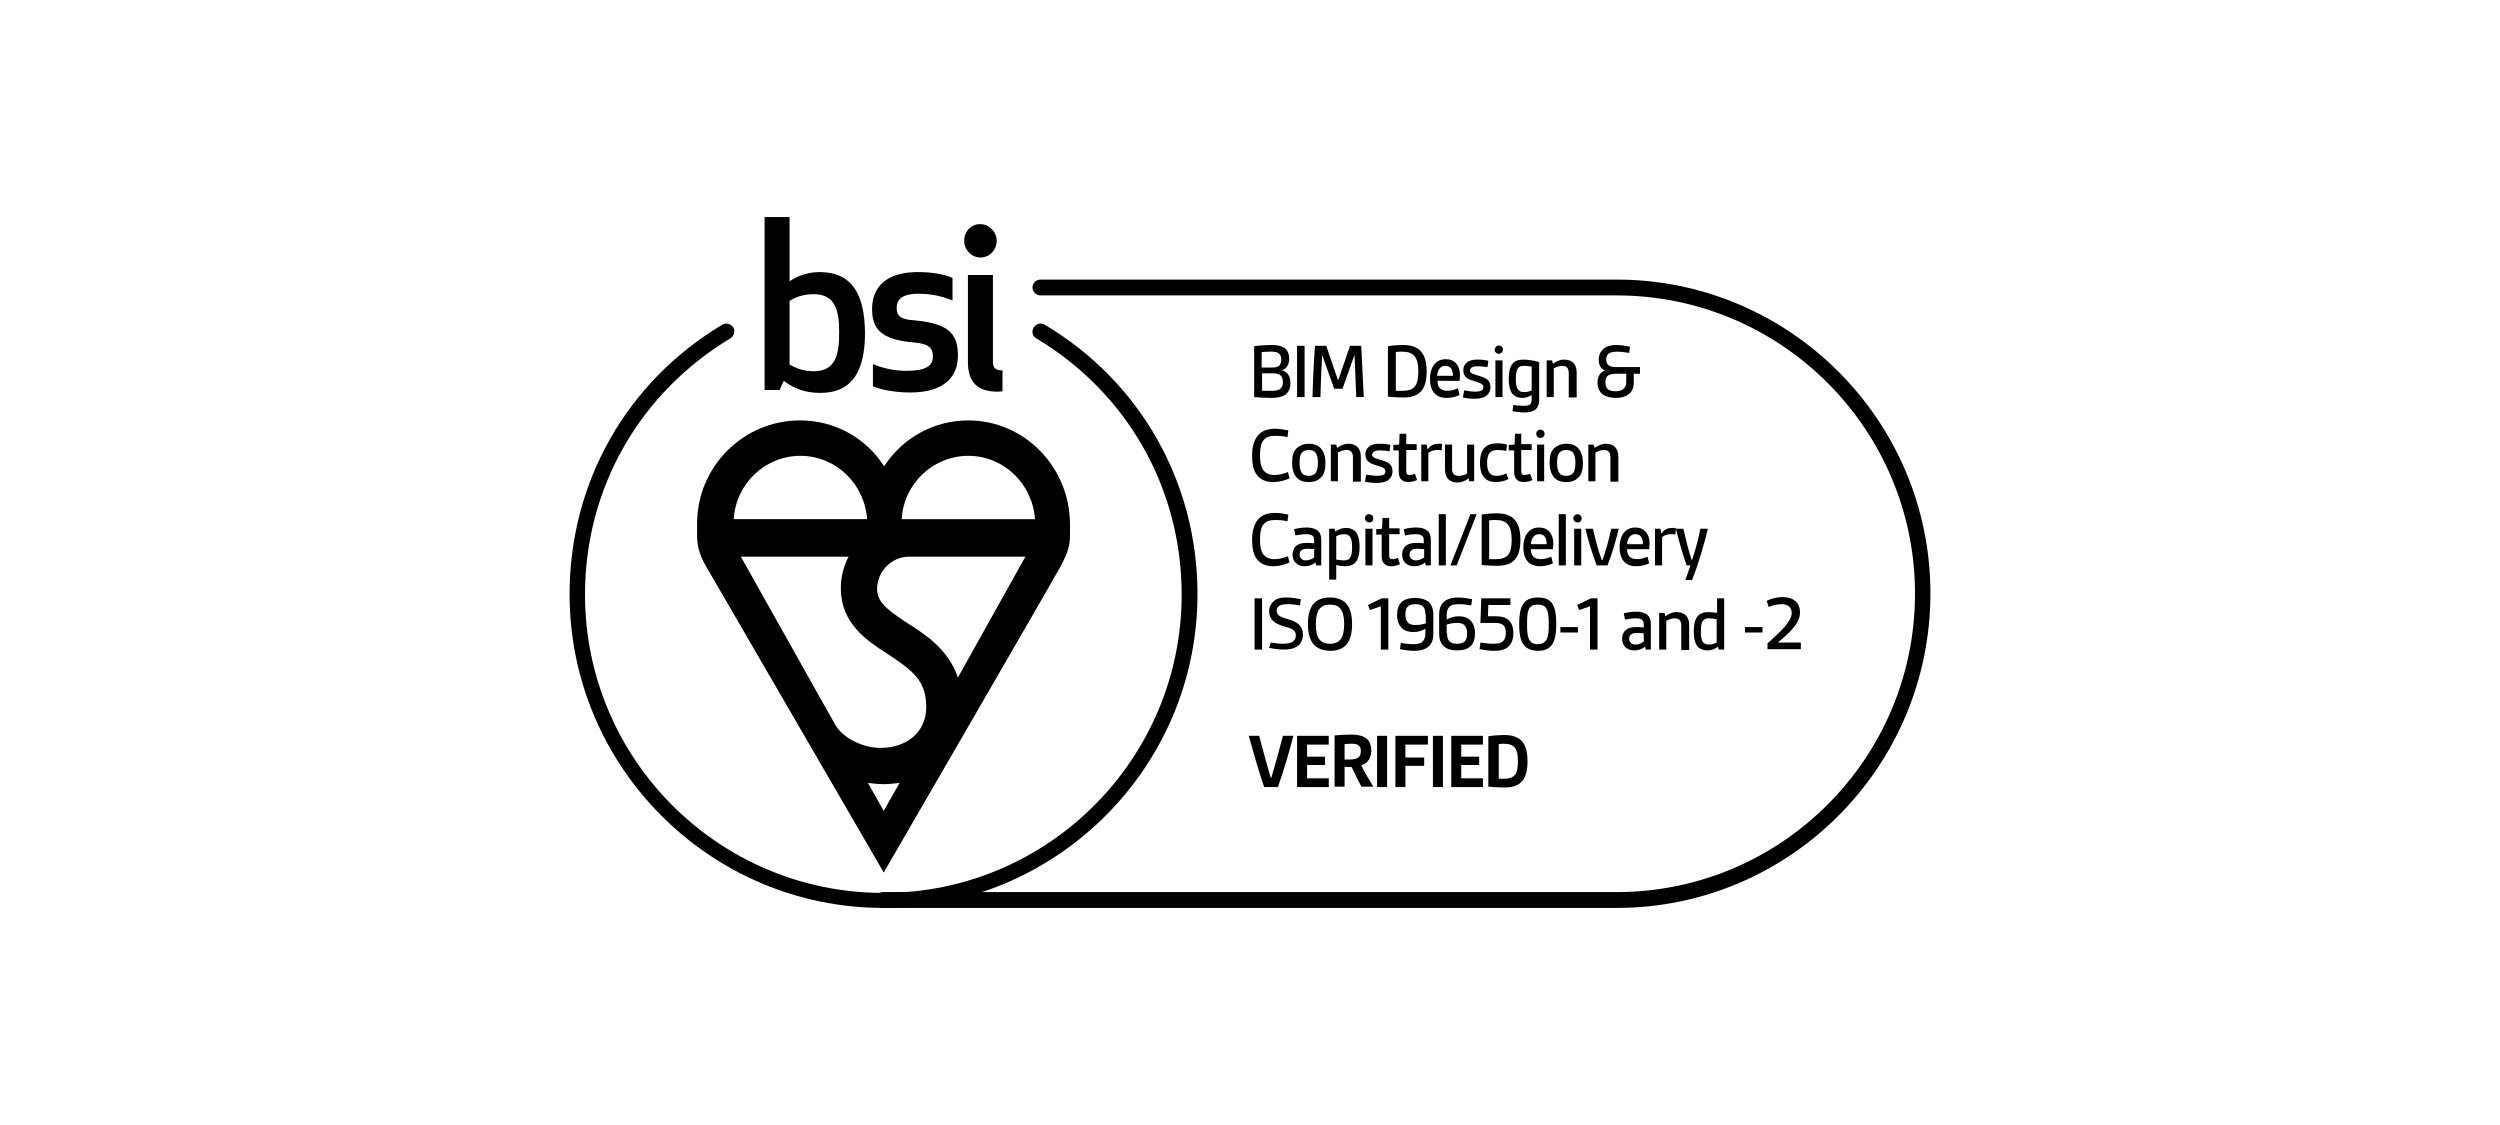
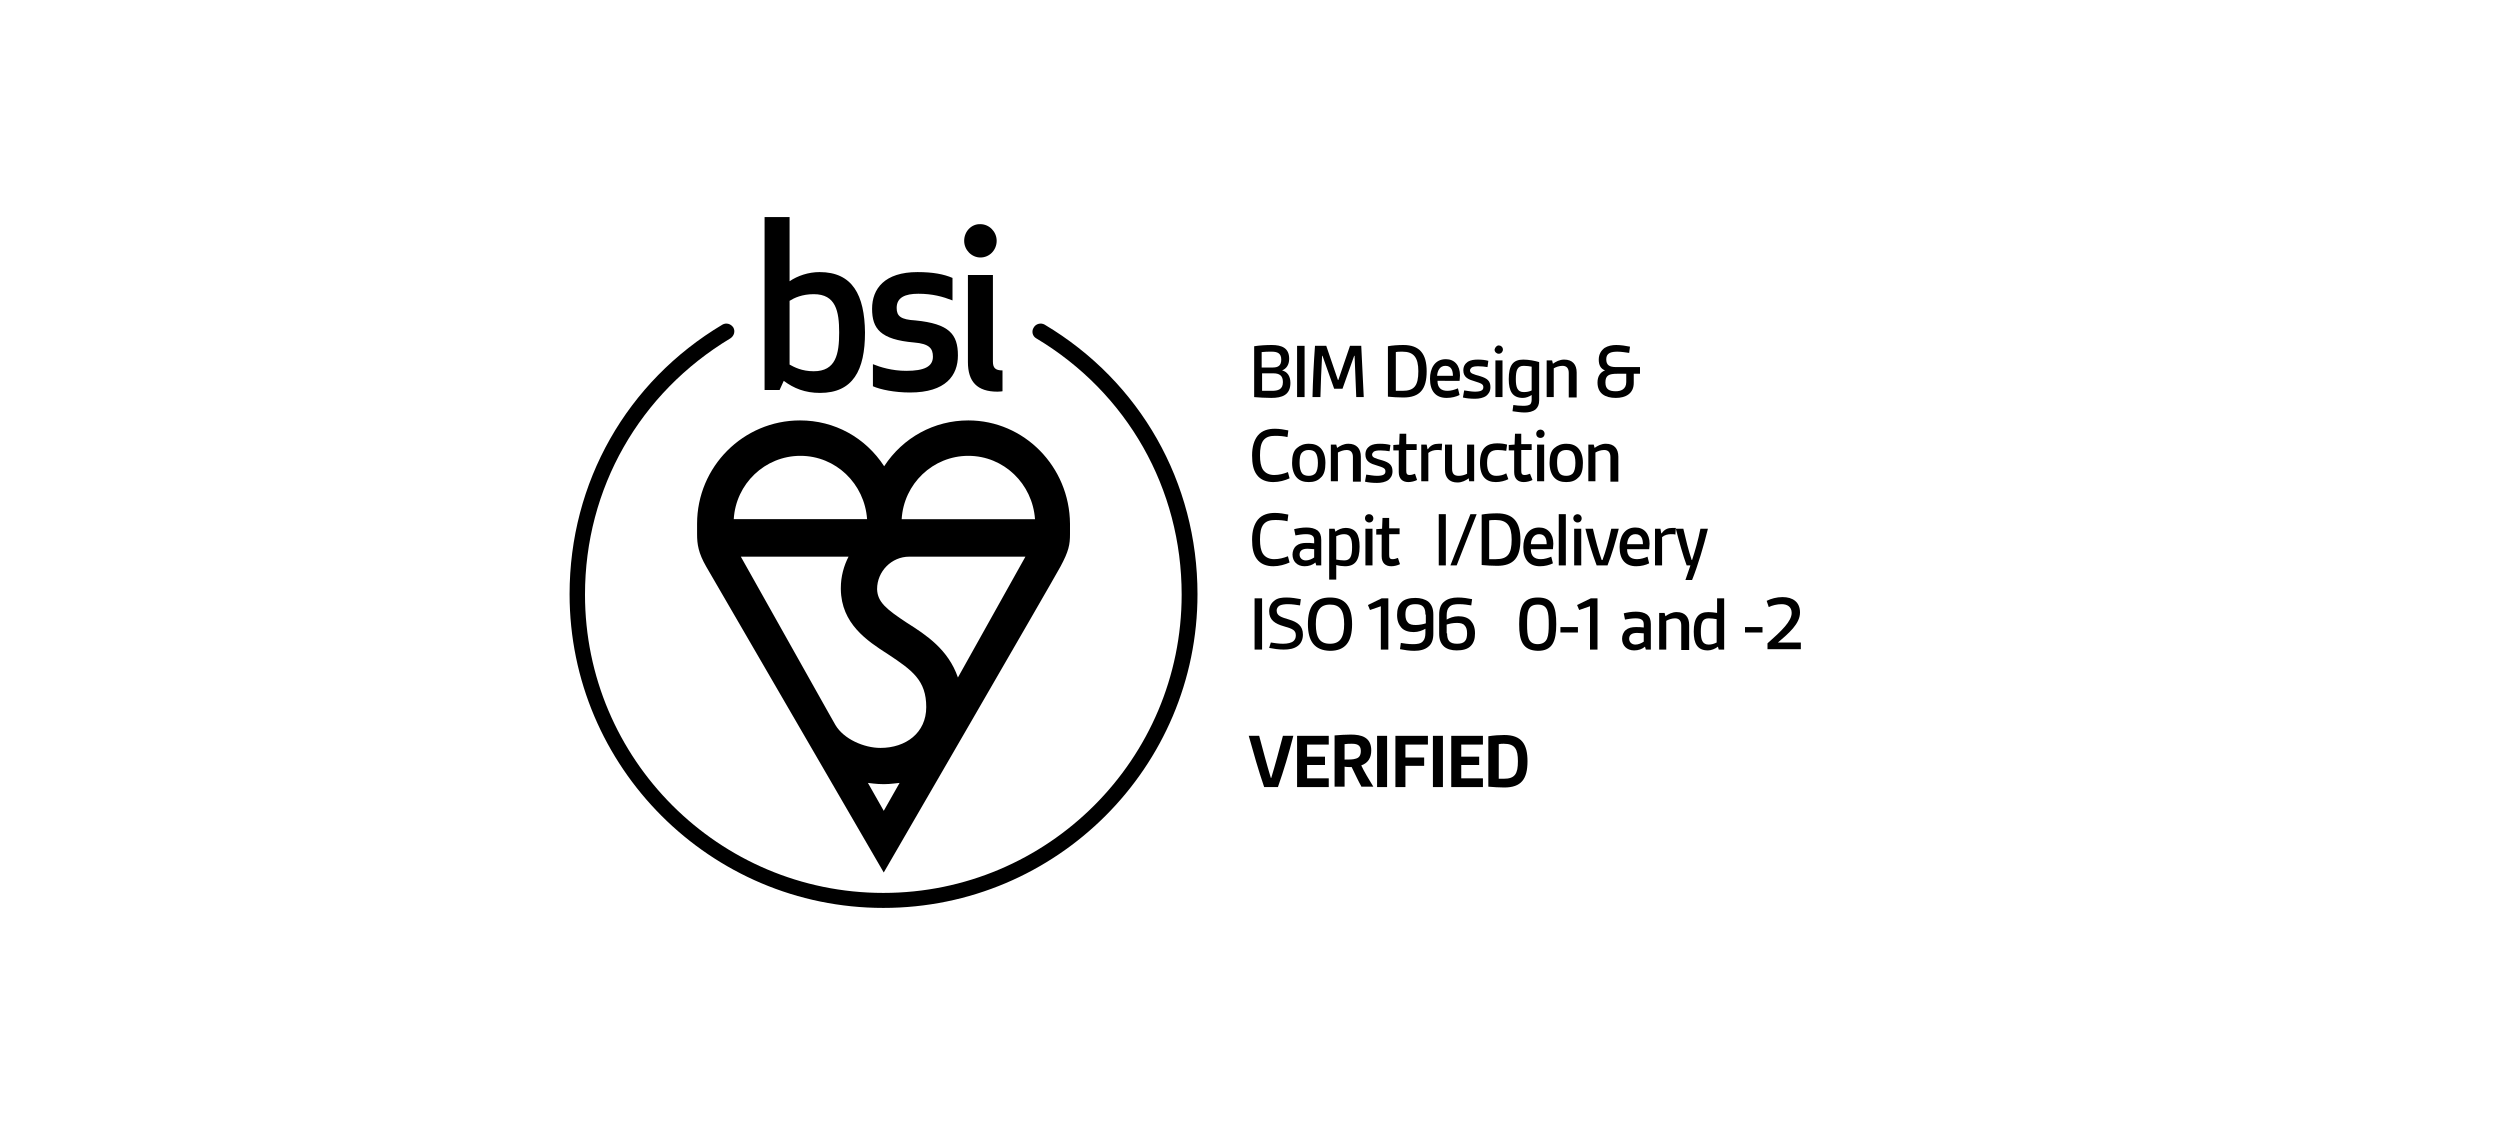
<svg xmlns="http://www.w3.org/2000/svg" version="1.1" id="Layer_1" x="0px" y="0px" viewBox="0 0 600 270" style="enable-background:new 0 0 600 270;" xml:space="preserve">
  <g>
    <g>
      <path d="M303.4,188.9c-1.4-4.1-2.5-8-3.7-12.3h2.5c0.9,3.4,1.8,6.8,2.8,10.1h0.1c1-3.3,1.9-6.7,2.8-10.1h2.5    c-1.1,4.3-2.3,8.3-3.7,12.3H303.4z" />
      <polygon points="311.3,188.9 311.3,176.6 318.9,176.6 318.9,178.7 313.7,178.7 313.7,181.6 318,181.6 318,183.6 313.7,183.6     313.7,186.8 318.9,186.8 318.9,188.9   " />
      <path d="M326.8,188.9c-0.9-1.6-1.6-3.2-2.4-4.8c-0.5,0-1.3,0-1.7-0.1v4.8h-2.4v-12.3c1.2-0.1,2.7-0.2,3.9-0.2    c2.5,0,4.9,0.6,4.9,3.8c0,1.7-0.7,3-2.4,3.6c0.7,1.5,1.8,3.3,2.9,5.1H326.8z M322.7,182.3c1.1,0,2,0,2.6-0.2    c0.9-0.2,1.3-0.8,1.3-1.9c0-1.5-1.1-1.7-2.2-1.7c-0.6,0-1.1,0-1.7,0.1V182.3z" />
      <rect x="330.5" y="176.6" width="2.4" height="12.3" />
      <polygon points="334.9,188.9 334.9,176.6 342.7,176.6 342.7,178.7 337.3,178.7 337.3,181.8 341.8,181.8 341.8,183.8 337.3,183.8     337.3,188.9   " />
      <rect x="343.9" y="176.6" width="2.4" height="12.3" />
      <polygon points="348.3,188.9 348.3,176.6 355.9,176.6 355.9,178.7 350.7,178.7 350.7,181.6 355,181.6 355,183.6 350.7,183.6     350.7,186.8 355.9,186.8 355.9,188.9   " />
      <path d="M357.2,176.7c1.3-0.2,2.7-0.3,3.8-0.3c4.2,0,5.6,2.2,5.6,6.3c0,4.3-1.5,6.3-5.6,6.3c-1.2,0-2.6-0.1-3.8-0.2V176.7z     M359.7,186.9c0.5,0,0.8,0,1.2,0c2.7,0,3.4-1.2,3.4-4.2c0-2.9-0.7-4.2-3.4-4.2c-0.4,0-0.8,0-1.2,0.1V186.9z" />
      <path d="M307.7,88.9c1.2,0.3,2,1.3,2,3c0,2.9-2,3.6-4.6,3.6c-1.5,0-2.9-0.1-4.1-0.2V83.1c1.2-0.2,2.9-0.3,4.2-0.3    c2.4,0,4.2,0.7,4.2,3.3C309.4,87.6,308.7,88.5,307.7,88.9L307.7,88.9z M305.5,88.2c1.3,0,2-0.5,2-1.9c0-1.5-0.9-1.9-2.3-1.9    c-0.8,0-1.6,0-2.4,0.1v3.7H305.5z M302.9,89.7v4.1c0.8,0,1.5,0,2.3,0c1.5,0,2.7-0.3,2.7-2.1c0-1.6-0.9-2.1-2.3-2.1H302.9z" />
      <rect x="311.3" y="83" width="1.8" height="12.3" />
      <path d="M325.5,95.3c-0.1-3.3-0.3-6.7-0.4-9.9H325l-2.8,7.9h-2l-2.8-7.9h-0.1c-0.2,3.3-0.3,6.6-0.4,9.9h-1.9    c0.1-4.1,0.3-8.2,0.6-12.3h2.7l2.8,8.2h0.1l2.8-8.2h2.7c0.2,4.1,0.4,8.2,0.6,12.3H325.5z" />
      <path d="M333.1,83.1c1-0.2,2.5-0.3,3.7-0.3c3.9,0,5.6,2.1,5.6,6.3c0,4.3-1.6,6.3-5.6,6.3c-1.2,0-2.7-0.1-3.7-0.2V83.1z M335,93.8    c0.6,0,1.1,0,1.6,0c2.8,0,3.8-1.2,3.8-4.7c0-3.3-1.1-4.7-3.8-4.7c-0.6,0-1.2,0-1.6,0.1V93.8z" />
      <path d="M350.3,94.8c-0.8,0.4-1.9,0.7-3.1,0.7c-2.6,0-4-1.6-4-4.6c0-2.4,1.1-4.7,3.8-4.7c2.1,0,3.4,1.5,3.4,3.9    c0,0.5-0.1,1-0.1,1.3H345c0,0.8,0.2,1.4,0.6,1.8c0.4,0.4,1,0.6,1.8,0.6c0.9,0,1.8-0.3,2.5-0.6L350.3,94.8z M348.7,90.2    c0-1.3-0.4-2.4-1.8-2.4c-1.3,0-1.9,1.1-2,2.4H348.7z" />
      <path d="M351.4,93.7c0.8,0.1,1.7,0.3,2.6,0.3c0.7,0,1.3-0.1,1.6-0.3c0.3-0.2,0.4-0.4,0.4-0.8c0-0.7-0.5-0.9-2.1-1.4    c-1.4-0.4-2.7-0.9-2.7-2.6c0-1,0.4-1.6,1.1-2.1c0.7-0.4,1.5-0.5,2.4-0.5c0.9,0,1.8,0.1,2.5,0.3l-0.2,1.5c-0.7-0.1-1.4-0.2-2.2-0.2    c-0.8,0-1.3,0.1-1.6,0.3c-0.2,0.2-0.4,0.4-0.4,0.7c0,0.7,0.7,0.9,2.5,1.4c1.6,0.5,2.4,1.1,2.4,2.6c0,1-0.4,1.6-1,2.1    c-0.7,0.5-1.7,0.7-2.7,0.7c-1.1,0-2.1-0.1-2.9-0.3L351.4,93.7z" />
      <path d="M359.7,82.9c0.5,0,1,0.4,1,1c0,0.5-0.4,1-1,1c-0.5,0-1-0.4-1-1C358.8,83.4,359.2,82.9,359.7,82.9 M358.9,86.5h1.7v8.8    h-1.7V86.5z" />
      <path d="M367.6,94.8c-0.6,0.4-1.4,0.7-2.1,0.7c-2.5,0-3.4-1.6-3.4-4.5c0-3.3,1-4.7,3.5-4.7c1.3,0,2.8,0.3,3.8,0.6v9.2    c0,1-0.3,1.6-0.8,2.1c-0.7,0.6-1.7,0.8-2.7,0.8c-1,0-2-0.2-2.9-0.3l0.2-1.5c0.6,0.1,1.5,0.2,2.4,0.2c0.7,0,1.4-0.1,1.7-0.4    c0.2-0.3,0.3-0.6,0.3-1.1V94.8z M367.6,88c-0.5-0.1-1.2-0.2-1.9-0.2c-1.5,0-1.9,1-1.9,3.2c0,2,0.4,3.1,1.9,3.1    c0.7,0,1.3-0.1,1.9-0.4V88z" />
      <path d="M376.5,95.3v-5.8c0-1.1-0.5-1.7-1.5-1.7c-0.8,0-1.6,0.3-2.1,0.6v6.9h-1.7v-8.8h1.3l0.2,0.8c0.7-0.5,1.6-1,2.7-1    c2,0,3,1.2,3,3.1v6H376.5z" />
      <path d="M392.1,89.7v2.2c0,2.6-2,3.6-4.3,3.6c-2.6,0-4.4-1.1-4.4-3.7c0-1.5,0.7-2.5,1.8-2.9v0c-1-0.4-1.5-1.2-1.5-2.6    c0-1.3,0.6-2.2,1.4-2.8c0.8-0.5,1.8-0.7,2.8-0.7c1.1,0,2.3,0.2,3.3,0.4l-0.2,1.5c-0.7-0.1-1.9-0.3-2.8-0.3c-1.5,0-2.7,0.3-2.7,1.8    c0,1.4,0.7,1.9,2.4,1.9h5.7v1.6H392.1z M390.3,89.7h-2.1c-2.1,0-2.9,0.4-2.9,2.1c0,1.7,1,2.1,2.5,2.1c1.1,0,2.5-0.4,2.5-2.2V89.7z    " />
      <path d="M309.5,114.8c-1.1,0.5-2.5,0.9-3.9,0.9c-1.6,0-3.1-0.5-4-1.8c-0.8-1.1-1.1-2.6-1.1-4.6c0-2.1,0.5-3.7,1.4-4.8    c1-1.2,2.5-1.6,4.1-1.6c1.1,0,2.2,0.2,3.2,0.4l-0.2,1.6c-0.8-0.2-1.9-0.3-2.9-0.3c-1.2,0-2.2,0.2-2.9,1.1c-0.6,0.8-0.8,2-0.8,3.6    c0,1.5,0.2,2.6,0.7,3.4c0.6,0.9,1.6,1.3,2.7,1.3c1.2,0,2.3-0.3,3.3-0.7L309.5,114.8z" />
      <path d="M314.1,115.7c-1.2,0-2.1-0.3-2.8-1c-0.8-0.8-1.2-2.1-1.2-3.6c0-1.6,0.3-2.9,1.2-3.6c0.7-0.6,1.6-1,2.8-1    c1.2,0,2.1,0.3,2.8,1c0.8,0.8,1.2,2.1,1.2,3.6c0,1.6-0.3,2.9-1.2,3.6C316.2,115.4,315.3,115.7,314.1,115.7 M316.3,111.1    c0-1.1-0.2-2-0.6-2.5c-0.3-0.4-0.9-0.6-1.6-0.6c-0.7,0-1.2,0.2-1.6,0.6c-0.5,0.5-0.6,1.4-0.6,2.5c0,1.1,0.2,2,0.6,2.5    c0.3,0.4,0.9,0.6,1.6,0.6c0.7,0,1.2-0.2,1.6-0.6C316.1,113.1,316.3,112.2,316.3,111.1" />
      <path d="M324.7,115.5v-5.8c0-1.1-0.5-1.7-1.5-1.7c-0.8,0-1.5,0.3-2.1,0.6v6.9h-1.7v-8.8h1.3l0.2,0.8c0.7-0.5,1.6-1,2.7-1    c2,0,3,1.2,3,3.1v6H324.7z" />
      <path d="M327.9,113.9c0.8,0.1,1.7,0.3,2.6,0.3c0.7,0,1.3-0.1,1.6-0.3c0.3-0.2,0.4-0.4,0.4-0.8c0-0.7-0.5-0.9-2.1-1.4    c-1.4-0.4-2.7-0.9-2.7-2.6c0-1,0.4-1.6,1.1-2.1c0.7-0.4,1.5-0.5,2.4-0.5c0.9,0,1.8,0.1,2.5,0.3l-0.2,1.5c-0.7-0.1-1.4-0.2-2.2-0.2    c-0.8,0-1.3,0.1-1.6,0.3c-0.2,0.2-0.4,0.4-0.4,0.7c0,0.7,0.7,0.9,2.5,1.4c1.6,0.5,2.4,1.1,2.4,2.6c0,1-0.4,1.6-1,2.1    c-0.7,0.5-1.7,0.7-2.7,0.7c-1.1,0-2.1-0.1-2.9-0.3L327.9,113.9z" />
      <path d="M340.1,115.2c-0.6,0.3-1.4,0.5-2.1,0.5c-1.4,0-2.3-0.8-2.3-2.4v-5.2h-1.3v-1.3l1.4-0.1l0.1-2.6h1.6v2.5h2.5v1.4h-2.5v4.9    c0,0.7,0.1,1.1,0.8,1.1c0.4,0,0.8-0.1,1.3-0.3L340.1,115.2z" />
      <path d="M341.1,115.5v-8.8h1.3l0.2,1.1h0.1c0.7-1,1.5-1.3,2.6-1.3c0.2,0,0.4,0,0.8,0l-0.1,1.6c-0.3-0.1-0.7-0.1-1.1-0.1    c-0.7,0-1.5,0.2-2.1,0.7v6.8H341.1z" />
      <path d="M352.6,115.5l-0.1-0.7c-0.7,0.5-1.6,1-2.7,1c-2,0-3-1.2-3-3.1v-6h1.7v5.8c0,1.2,0.5,1.7,1.6,1.7c0.7,0,1.4-0.2,2-0.5v-7    h1.7v8.8H352.6z" />
      <path d="M362,115c-0.8,0.4-1.9,0.7-3,0.7c-2.3,0-3.8-1.3-3.8-4.6c0-3.8,1.9-4.7,4.1-4.7c0.9,0,1.7,0.1,2.4,0.3l-0.2,1.5    c-0.6-0.1-1.3-0.2-2-0.2c-1.7,0-2.6,0.7-2.6,3.1c0,2.1,0.7,3.1,2.2,3.1c0.9,0,1.7-0.2,2.4-0.6L362,115z" />
      <path d="M367.8,115.2c-0.6,0.3-1.4,0.5-2.1,0.5c-1.4,0-2.3-0.8-2.3-2.4v-5.2h-1.3v-1.3l1.4-0.1l0.1-2.6h1.5v2.5h2.5v1.4h-2.5v4.9    c0,0.7,0.1,1.1,0.8,1.1c0.4,0,0.8-0.1,1.3-0.3L367.8,115.2z" />
      <path d="M369.7,103.1c0.5,0,1,0.4,1,1s-0.4,1-1,1s-1-0.4-1-1S369.2,103.1,369.7,103.1 M368.9,106.7h1.7v8.8h-1.7V106.7z" />
      <path d="M375.9,115.7c-1.2,0-2.1-0.3-2.8-1c-0.8-0.8-1.2-2.1-1.2-3.6c0-1.6,0.3-2.9,1.2-3.6c0.7-0.6,1.6-1,2.8-1    c1.2,0,2.1,0.3,2.8,1c0.8,0.8,1.2,2.1,1.2,3.6c0,1.6-0.3,2.9-1.2,3.6C378,115.4,377.1,115.7,375.9,115.7 M378.1,111.1    c0-1.1-0.2-2-0.6-2.5c-0.3-0.4-0.9-0.6-1.6-0.6c-0.7,0-1.2,0.2-1.6,0.6c-0.5,0.5-0.6,1.4-0.6,2.5c0,1.1,0.2,2,0.6,2.5    c0.3,0.4,0.9,0.6,1.6,0.6c0.7,0,1.2-0.2,1.6-0.6C377.9,113.1,378.1,112.2,378.1,111.1" />
      <path d="M386.5,115.5v-5.8c0-1.1-0.5-1.7-1.5-1.7c-0.8,0-1.6,0.3-2.1,0.6v6.9h-1.7v-8.8h1.3l0.2,0.8c0.7-0.5,1.6-1,2.7-1    c2,0,3,1.2,3,3.1v6H386.5z" />
      <path d="M309.5,135c-1.1,0.5-2.5,0.9-3.9,0.9c-1.6,0-3.1-0.5-4-1.8c-0.8-1.1-1.1-2.6-1.1-4.6c0-2.1,0.5-3.7,1.4-4.8    c1-1.2,2.5-1.6,4.1-1.6c1.1,0,2.2,0.2,3.2,0.4l-0.2,1.6c-0.8-0.2-1.9-0.3-2.9-0.3c-1.2,0-2.2,0.2-2.9,1.1c-0.6,0.8-0.8,2-0.8,3.6    c0,1.5,0.2,2.6,0.7,3.4c0.6,0.9,1.6,1.3,2.7,1.3c1.2,0,2.3-0.3,3.3-0.7L309.5,135z" />
      <path d="M315.9,135.7l-0.2-0.7c-0.7,0.6-1.6,0.9-2.6,0.9c-1.8,0-2.9-1.2-2.9-2.8c0-0.8,0.3-1.6,0.9-2.1c0.6-0.5,1.4-0.7,2.4-0.7    c0.6,0,1.3,0,1.9,0.1v-0.7c0-0.5-0.1-0.9-0.4-1.1c-0.3-0.3-0.9-0.4-1.6-0.4c-0.9,0-1.9,0.2-2.5,0.3l-0.3-1.5    c0.8-0.2,1.9-0.4,2.9-0.4c1.1,0,2,0.2,2.7,0.7c0.6,0.5,0.9,1.2,0.9,2.3v6.1H315.9z M315.4,131.8c-0.4,0-1-0.1-1.6-0.1    c-1.3,0-1.9,0.5-1.9,1.4c0,0.8,0.6,1.4,1.5,1.4c0.7,0,1.4-0.3,2-0.7V131.8z" />
      <path d="M319,139.2v-12.3h1.3l0.2,0.7c0.6-0.5,1.6-0.9,2.4-0.9c2.5,0,3.4,1.6,3.4,4.5c0,3.3-1.1,4.7-3.5,4.7    c-0.6,0-1.4-0.1-2.1-0.3v3.5H319z M320.7,134.3c0.6,0.1,1.3,0.2,1.9,0.2c1.5,0,1.9-1,1.9-3.2c0-2-0.4-3.1-1.9-3.1    c-0.7,0-1.3,0.2-1.9,0.5V134.3z" />
      <path d="M328.6,123.4c0.5,0,1,0.4,1,1s-0.4,1-1,1c-0.5,0-1-0.4-1-1S328,123.4,328.6,123.4 M327.7,126.9h1.7v8.8h-1.7V126.9z" />
      <path d="M336,135.4c-0.6,0.3-1.4,0.5-2.1,0.5c-1.4,0-2.3-0.8-2.3-2.4v-5.2h-1.3V127l1.4-0.1l0.1-2.6h1.6v2.5h2.5v1.4h-2.5v4.9    c0,0.7,0.1,1.1,0.8,1.1c0.4,0,0.8-0.1,1.3-0.3L336,135.4z" />
-       <path d="M342.2,135.7L342,135c-0.7,0.6-1.6,0.9-2.6,0.9c-1.8,0-2.9-1.2-2.9-2.8c0-0.8,0.3-1.6,0.9-2.1c0.6-0.5,1.4-0.7,2.4-0.7    c0.6,0,1.3,0,1.9,0.1v-0.7c0-0.5-0.1-0.9-0.4-1.1c-0.3-0.3-0.9-0.4-1.6-0.4c-0.9,0-1.9,0.2-2.5,0.3l-0.3-1.5    c0.8-0.2,1.9-0.4,2.9-0.4c1.1,0,2,0.2,2.7,0.7c0.6,0.5,0.9,1.2,0.9,2.3v6.1H342.2z M341.8,131.8c-0.4,0-1-0.1-1.6-0.1    c-1.3,0-1.9,0.5-1.9,1.4c0,0.8,0.6,1.4,1.5,1.4c0.7,0,1.4-0.3,2-0.7V131.8z" />
      <rect x="345.3" y="123.4" width="1.7" height="12.3" />
      <polygon points="348.1,135.7 352.9,123.4 354.4,123.4 349.6,135.7   " />
      <path d="M355.6,123.5c1-0.2,2.5-0.3,3.7-0.3c3.9,0,5.6,2.1,5.6,6.3c0,4.3-1.6,6.3-5.6,6.3c-1.2,0-2.7-0.1-3.7-0.2V123.5z     M357.4,134.2c0.6,0,1.1,0,1.6,0c2.8,0,3.8-1.2,3.8-4.7c0-3.3-1.1-4.7-3.8-4.7c-0.6,0-1.2,0-1.6,0.1V134.2z" />
      <path d="M372.7,135.2c-0.8,0.4-1.9,0.7-3.1,0.7c-2.6,0-4-1.6-4-4.6c0-2.4,1.1-4.7,3.8-4.7c2.1,0,3.4,1.5,3.4,3.9    c0,0.5-0.1,1-0.1,1.3h-5.3c0,0.8,0.2,1.4,0.6,1.8c0.4,0.4,1,0.6,1.8,0.6c0.9,0,1.8-0.3,2.5-0.6L372.7,135.2z M371.2,130.6    c0-1.3-0.4-2.4-1.8-2.4c-1.3,0-1.9,1.1-2,2.4H371.2z" />
      <rect x="374.1" y="123.4" width="1.7" height="12.3" />
      <path d="M378.6,123.4c0.5,0,1,0.4,1,1s-0.4,1-1,1c-0.5,0-1-0.4-1-1S378.1,123.4,378.6,123.4 M377.8,126.9h1.7v8.8h-1.7V126.9z" />
      <path d="M383.2,135.7c-1.1-2.9-2-5.9-2.7-8.8h1.8c0.6,2.6,1.3,5.3,2.1,7.5h0.2c0.8-2.1,1.5-4.8,2.1-7.5h1.8    c-0.7,2.9-1.6,6-2.7,8.8H383.2z" />
      <path d="M395.8,135.2c-0.8,0.4-1.9,0.7-3.1,0.7c-2.6,0-4-1.6-4-4.6c0-2.4,1.1-4.7,3.8-4.7c2.1,0,3.4,1.5,3.4,3.9    c0,0.5-0.1,1-0.1,1.3h-5.3c0,0.8,0.2,1.4,0.6,1.8c0.4,0.4,1,0.6,1.8,0.6c0.9,0,1.8-0.3,2.5-0.6L395.8,135.2z M394.3,130.6    c0-1.3-0.4-2.4-1.8-2.4c-1.3,0-1.9,1.1-2,2.4H394.3z" />
      <path d="M397.2,135.7v-8.8h1.3l0.2,1.1h0.1c0.7-1,1.5-1.3,2.6-1.3c0.2,0,0.4,0,0.8,0l-0.1,1.6c-0.3-0.1-0.7-0.1-1.1-0.1    c-0.7,0-1.5,0.2-2.1,0.7v6.8H397.2z" />
      <path d="M404.5,139.2c0.5-1.4,0.9-2.6,1.2-3.5h-0.9c-0.9-2.4-1.8-5.7-2.6-8.8h1.8c0.6,2.6,1.2,5.1,2,7.5h0.1    c0.7-2.1,1.5-4.9,2-7.5h1.8c-1,4.1-2.4,8.8-3.8,12.3H404.5z" />
      <rect x="301.1" y="143.6" width="1.8" height="12.3" />
      <path d="M305,154.2c0.7,0.1,1.8,0.3,2.9,0.3c1.1,0,2.1-0.2,2.6-0.7c0.3-0.3,0.5-0.7,0.5-1.3c0-1.2-0.7-1.6-2.9-2.2    c-2.1-0.6-3.5-1.5-3.5-3.6c0-1,0.4-1.9,1.2-2.5c0.8-0.7,1.9-0.8,3-0.8s2.3,0.2,3.4,0.4l-0.2,1.5c-0.7-0.1-1.8-0.3-2.9-0.3    c-0.8,0-1.6,0.1-2.1,0.4c-0.4,0.3-0.6,0.7-0.6,1.1c0,1.3,1,1.6,3,2.2c2,0.6,3.3,1.5,3.3,3.6c0,1.1-0.4,2.1-1.2,2.7    c-0.9,0.7-2.1,0.9-3.4,0.9c-1.2,0-2.5-0.2-3.5-0.4L305,154.2z" />
      <path d="M313.9,149.8c0-4.2,1.6-6.4,5.3-6.4c3.7,0,5.3,2.2,5.3,6.4c0,4.2-1.6,6.4-5.3,6.4C315.5,156.1,313.9,153.9,313.9,149.8     M322.6,149.8c0-3.3-1-4.7-3.4-4.7s-3.4,1.5-3.4,4.7c0,3.3,1,4.7,3.4,4.7S322.6,153,322.6,149.8" />
      <polygon points="331.4,155.9 331.4,145.5 328.8,146.4 328.3,145.2 331.6,143.6 333.2,143.6 333.2,155.9   " />
      <path d="M342.1,150.9c-0.7,0.4-1.7,0.8-2.8,0.8c-1.2,0-2.3-0.3-3-1.1c-0.6-0.7-1-1.6-1-3c0-1.3,0.3-2.3,1-3c0.7-0.8,2-1.1,3.4-1.1    c1.2,0,2.3,0.3,3.1,0.9c0.8,0.7,1.2,1.7,1.2,3.1v4.6c0,1.4-0.4,2.5-1.2,3.1c-0.8,0.7-2,1-3.4,1c-1.1,0-2.4-0.2-3.4-0.4l0.2-1.5    c0.6,0.1,1.8,0.3,2.9,0.3c1,0,1.9-0.1,2.4-0.7c0.4-0.4,0.6-1.1,0.6-2V150.9z M342.1,147.5c0-1.7-0.6-2.5-2.4-2.5    c-1.8,0-2.4,0.8-2.4,2.5c0,0.9,0.2,1.5,0.6,1.9c0.4,0.5,1.1,0.6,1.9,0.6c0.9,0,1.8-0.2,2.4-0.4V147.5z" />
      <path d="M345.4,147.5c0-1.4,0.4-2.5,1.2-3.1c0.8-0.7,2-1,3.3-1c1.2,0,2.4,0.2,3.4,0.4l-0.2,1.5c-0.6-0.1-1.8-0.3-2.9-0.3    c-1,0-1.9,0.1-2.4,0.7c-0.4,0.4-0.6,1.1-0.6,2v1c0.7-0.4,1.7-0.8,2.8-0.8c1.2,0,2.3,0.3,3,1.1c0.6,0.7,1,1.6,1,3    c0,1.3-0.3,2.3-1,3c-0.7,0.8-2,1.1-3.4,1.1c-1.2,0-2.3-0.3-3-0.9c-0.8-0.7-1.2-1.7-1.2-3.1V147.5z M347.3,152    c0,1.7,0.6,2.5,2.4,2.5c1.8,0,2.4-0.8,2.4-2.5c0-0.9-0.2-1.5-0.6-1.9c-0.4-0.5-1.1-0.6-1.9-0.6c-0.9,0-1.8,0.2-2.4,0.4V152z" />
-       <path d="M355.3,154.2c0.7,0.1,1.9,0.3,3,0.3c1,0,2-0.1,2.5-0.7c0.4-0.4,0.6-1.1,0.6-1.9c0-1.8-0.8-2.4-2.6-2.4h-3.5l0.2-5.9h7v1.6    h-5.3l-0.1,2.7h1.9c2.6,0,4.2,1.1,4.2,4.1c0,1.4-0.4,2.5-1.2,3.2c-0.9,0.8-2.1,1-3.4,1c-1.2,0-2.5-0.2-3.5-0.4L355.3,154.2z" />
      <path d="M364.6,149.8c0-4.1,0.9-6.4,4.5-6.4c3.6,0,4.4,2.2,4.4,6.4c0,4.1-0.9,6.4-4.4,6.4C365.5,156.1,364.6,153.9,364.6,149.8     M371.7,149.8c0-2.9-0.2-4.7-2.6-4.7c-2.5,0-2.6,1.8-2.6,4.7c0,2.9,0.2,4.8,2.6,4.8C371.5,154.5,371.7,152.7,371.7,149.8" />
      <rect x="374.5" y="150.5" width="4.2" height="1.3" />
      <polygon points="381.6,155.9 381.6,145.5 379,146.4 378.5,145.2 381.8,143.6 383.4,143.6 383.4,155.9   " />
      <path d="M395,155.9l-0.2-0.7c-0.7,0.6-1.6,0.9-2.6,0.9c-1.8,0-2.9-1.2-2.9-2.8c0-0.8,0.3-1.6,0.9-2.1c0.6-0.5,1.4-0.7,2.4-0.7    c0.6,0,1.3,0,1.9,0.1v-0.7c0-0.5-0.1-0.9-0.4-1.1c-0.3-0.3-0.9-0.4-1.6-0.4c-0.9,0-1.9,0.2-2.5,0.3l-0.3-1.5    c0.8-0.2,1.9-0.4,2.9-0.4c1.1,0,2,0.2,2.7,0.7c0.6,0.5,0.9,1.2,0.9,2.3v6.1H395z M394.5,152c-0.4,0-1-0.1-1.6-0.1    c-1.3,0-1.9,0.5-1.9,1.4c0,0.8,0.6,1.4,1.5,1.4c0.7,0,1.4-0.3,2-0.7V152z" />
      <path d="M403.5,155.9v-5.8c0-1.1-0.5-1.7-1.5-1.7c-0.8,0-1.6,0.3-2.1,0.6v6.9h-1.7v-8.8h1.3l0.2,0.8c0.7-0.5,1.6-1,2.7-1    c2,0,3,1.2,3,3.1v6H403.5z" />
      <path d="M412.5,155.9l-0.2-0.7c-0.6,0.5-1.6,0.9-2.4,0.9c-2.5,0-3.4-1.6-3.4-4.5c0-3.3,1.1-4.7,3.5-4.7c0.6,0,1.4,0.1,2.1,0.2    v-3.5h1.7v12.3H412.5z M412,148.6c-0.6-0.1-1.3-0.2-1.9-0.2c-1.5,0-1.9,1-1.9,3.2c0,2,0.4,3.1,1.9,3.1c0.7,0,1.3-0.2,1.9-0.5    V148.6z" />
      <rect x="418.8" y="150.5" width="4.2" height="1.3" />
      <path d="M424.2,155.9v-1.5c3.4-3,5.8-5.3,5.8-7.3c0-1.5-1.1-2.1-2.4-2.1c-1.1,0-2.3,0.3-3.1,0.7l-0.5-1.5c1-0.5,2.4-0.9,3.8-0.9    c2.5,0,4.2,1.2,4.2,3.7c0,2.7-2.7,5-5.3,7.2h5.5v1.6H424.2z" />
-       <path d="M388,217.9H212c-1,0-1.9-0.8-1.9-1.9s0.8-1.9,1.9-1.9H388c39.5,0,71.6-32.1,71.6-71.6c0-39.5-32.1-71.6-71.6-71.6H249.7    c-1,0-1.9-0.8-1.9-1.9c0-1,0.8-1.9,1.9-1.9H388c41.5,0,75.3,33.8,75.3,75.3C463.3,184.1,429.5,217.9,388,217.9" />
      <path d="M216.4,124.6c0.5-8.5,7.5-15.2,16-15.2c8.5,0,15.4,6.7,16,15.2H216.4z M229.9,162.6c-2.3-6.7-7.6-10.2-12.2-13.1    c-5-3.3-7.1-5-7.2-8.1c0-4.3,3.5-7.8,7.7-7.8h27.9L229.9,162.6z M208.3,187.9c0.2,0,2,0.3,3.8,0.3c1.7,0,3.4-0.3,3.8-0.3l-3.8,6.7    L208.3,187.9z M203.7,133.5c-1.2,2.3-1.9,4.9-1.9,7.6h0c0,0.1,0,0.2,0,0.3v0c0.1,8.3,6.3,12.4,11.3,15.6c5.9,3.9,9.2,6.3,9.2,12.7    c0,6.2-4.9,9.8-11,9.8c-3.9,0-8.8-2.1-10.8-5.5l-1.7-3l-21-37.4H203.7z M192.1,109.4c8.5,0,15.4,6.7,16,15.2h-32    C176.6,116.1,183.6,109.4,192.1,109.4 M232.4,100.9c-8.2,0-15.7,4.1-20.2,11c-4.5-6.9-11.9-11-20.2-11    c-13.6,0-24.7,11.1-24.7,24.8c0,0,0,0.1,0,2.5c0,2.4,0.3,4.5,2.2,7.8c1.9,3.3,42.6,73.4,42.6,73.4s40.4-69.7,42.4-73.4    c2-3.7,2.3-5.3,2.3-7.8v-2.5C256.7,112,245.8,100.9,232.4,100.9" />
    </g>
    <g>
      <path d="M196.7,65.3c-2.7,0-5.3,0.9-7.2,2.2V52.1h-6v41.5h3.6l1-2.2c2.4,1.8,5.1,2.9,8.7,2.9c7.9,0,10.8-5.4,10.8-14.5    C207.5,70.8,204.6,65.3,196.7,65.3 M195.3,70.6c5.3,0,6.1,4.1,6.1,9.2c0,5.2-0.8,9.3-6.1,9.3c-2.9,0-4.7-1-5.8-1.6V72.2    C190.6,71.5,192.5,70.6,195.3,70.6 M215.2,73.9c0-2.5,2-3.4,5.2-3.4c3.4,0,5.9,0.7,8.2,1.6v-5.4c-2.1-0.9-4.7-1.4-8.4-1.4    c-7.9,0-10.9,4-10.9,8.8c0,4.8,2,7.4,10.1,8.1c3.6,0.3,4.5,1.4,4.5,3.4c0,2.4-2.1,3.4-6.4,3.4c-3.4,0-6.3-0.9-8-1.6v5.3    c1.8,0.8,5.2,1.5,8.9,1.5c8.6,0,11.5-4.1,11.5-8.9c0-5.1-2.1-7.6-10.2-8.4C216.2,76.7,215.2,75.9,215.2,73.9 M239.4,94    c0.7,0,1.2-0.1,1.2-0.1v-5c-1.7,0-2.3-0.6-2.3-2.1V66h-6v20.9C232.3,91.6,234.5,94,239.4,94 M231.4,57.8c0,2.2,1.8,4,3.9,4    c2.2,0,3.9-1.8,3.9-4c0-2.2-1.8-4-3.9-4C233.2,53.7,231.4,55.5,231.4,57.8" />
      <path d="M212,217.9c-41.5,0-75.3-33.8-75.3-75.3c0-26.8,13.7-51,36.7-64.7c0.9-0.5,2-0.2,2.6,0.7c0.5,0.9,0.2,2-0.7,2.6    c-21.8,13.1-34.9,36-34.9,61.5c0,39.5,32.1,71.6,71.6,71.6c39.5,0,71.6-32.1,71.6-71.6c0-25.4-13-48.4-34.9-61.5    c-0.9-0.5-1.2-1.7-0.6-2.6c0.5-0.9,1.7-1.2,2.6-0.7c23,13.7,36.7,37.9,36.7,64.7C287.4,184.1,253.6,217.9,212,217.9" />
    </g>
  </g>
</svg>